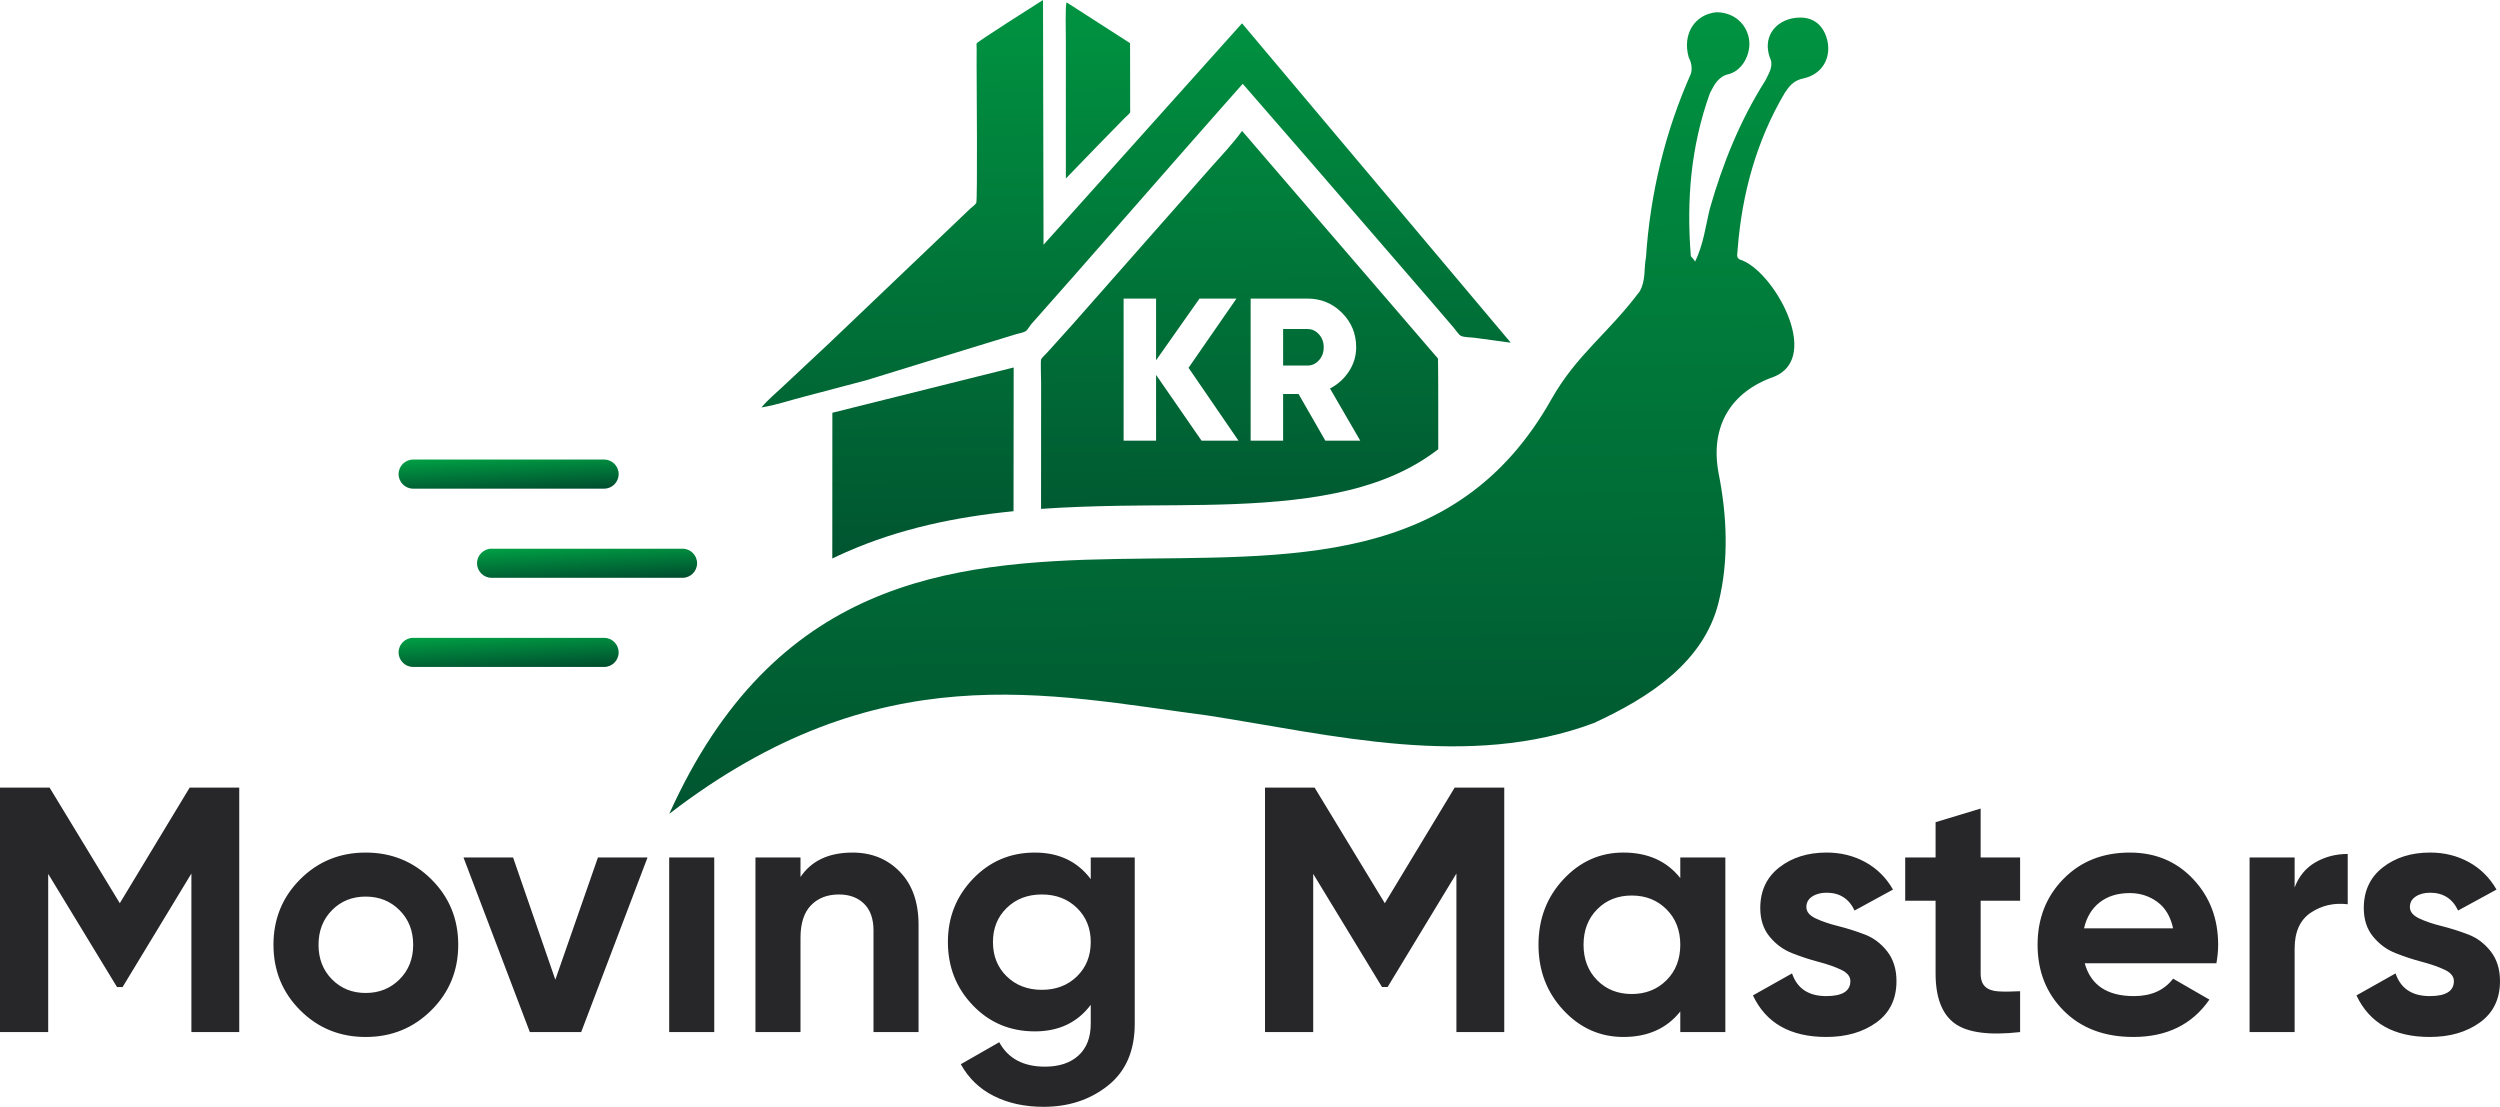
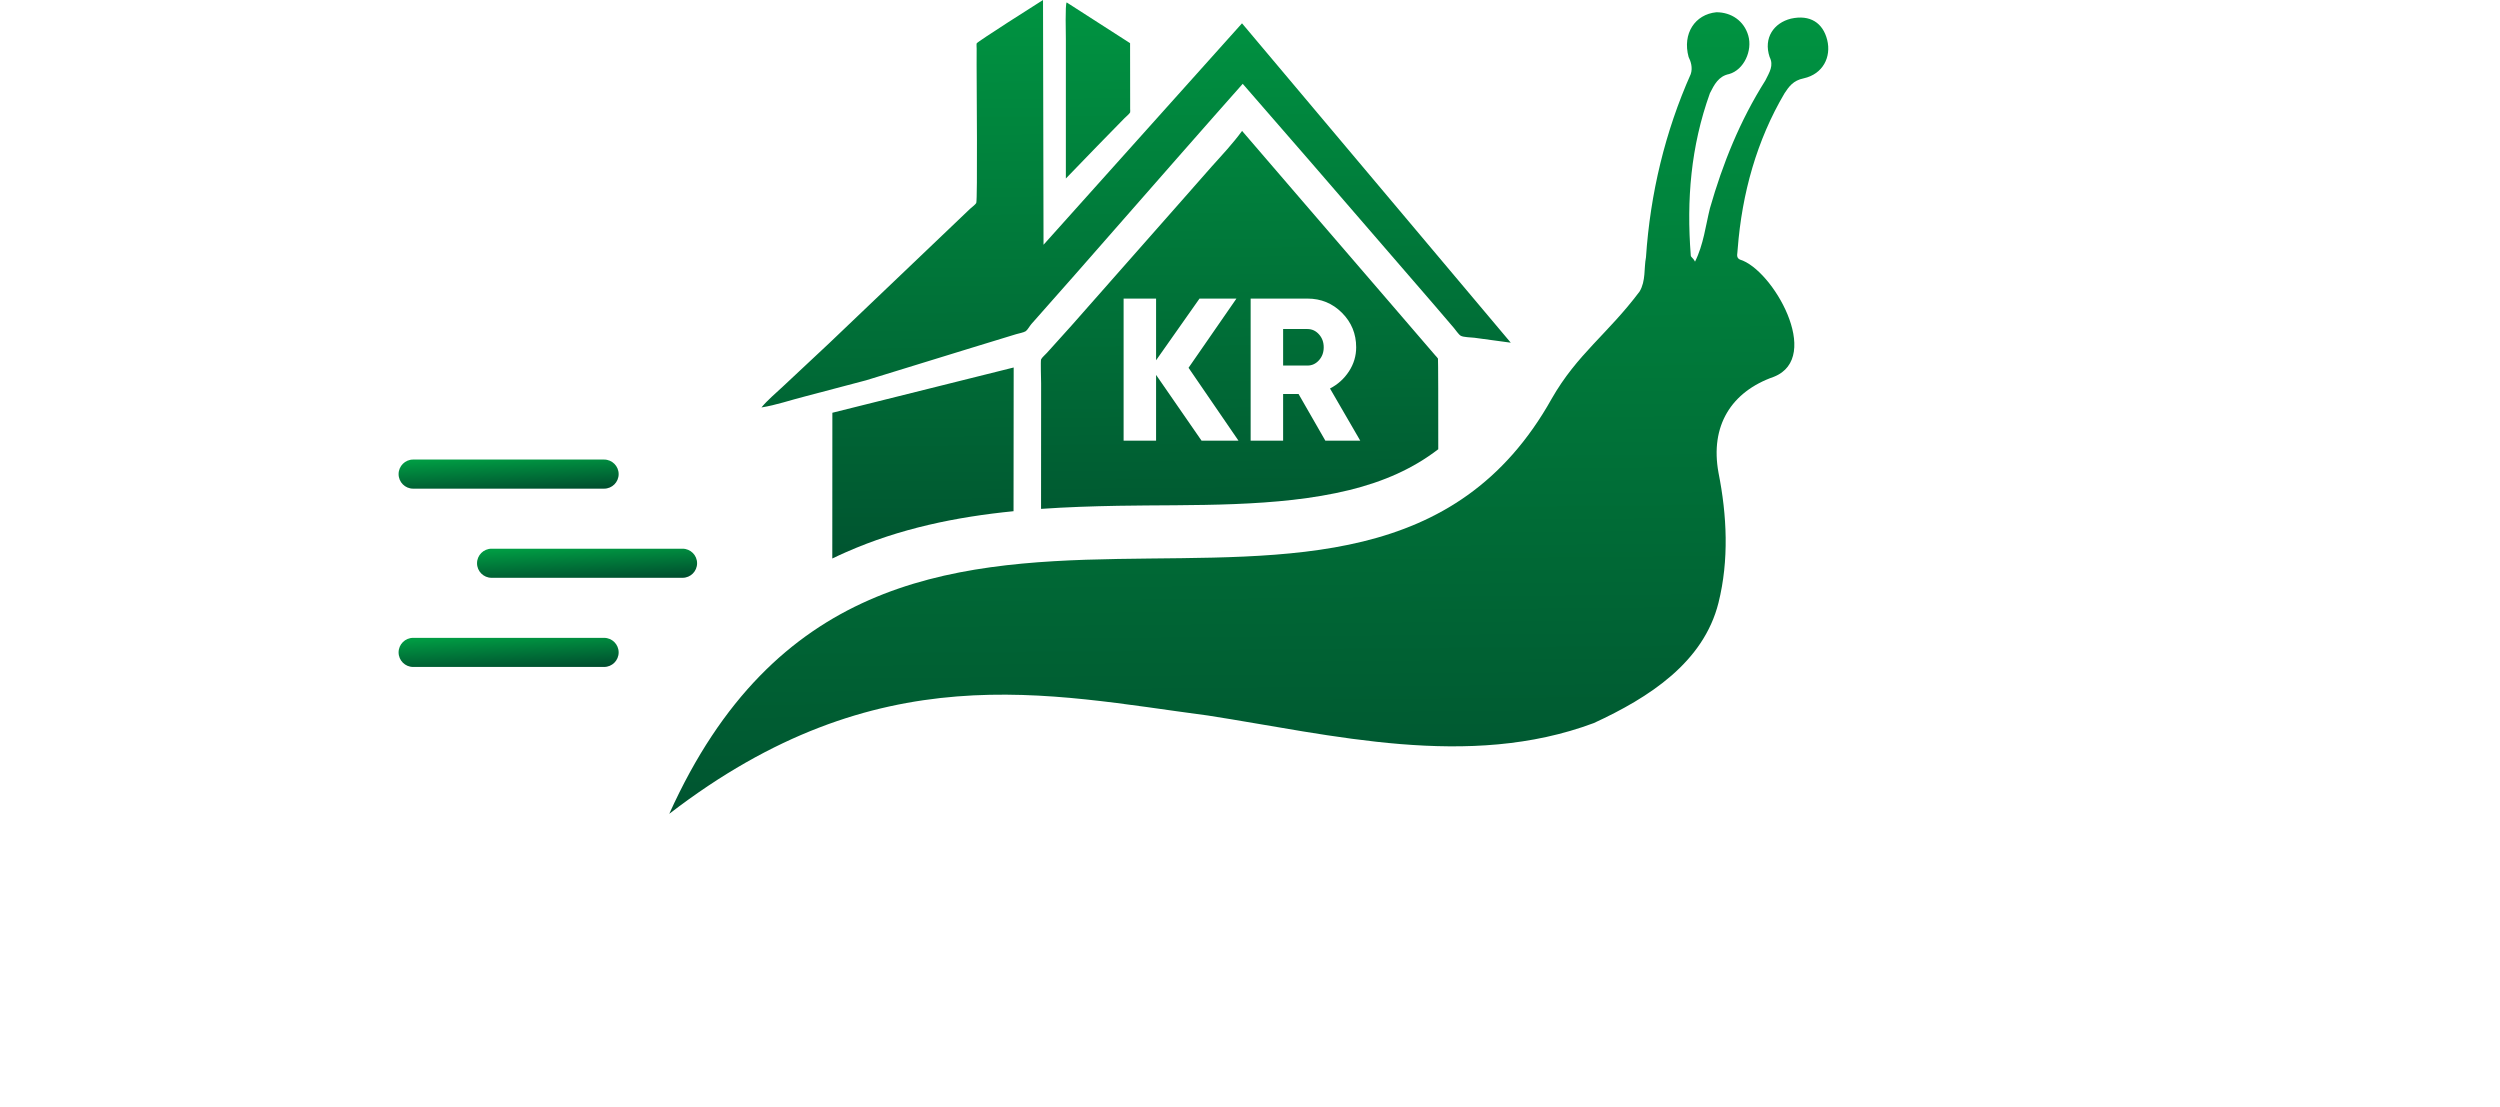
<svg xmlns="http://www.w3.org/2000/svg" xmlns:xlink="http://www.w3.org/1999/xlink" xml:space="preserve" width="353.851mm" height="156.662mm" version="1.1" style="shape-rendering:geometricPrecision; text-rendering:geometricPrecision; image-rendering:optimizeQuality; fill-rule:evenodd; clip-rule:evenodd" viewBox="0 0 7196.49 3186.13">
  <defs>
    <style type="text/css">
   
    .fil2 {fill:#272729;fill-rule:nonzero}
    .fil0 {fill:url(#id0)}
    .fil1 {fill:url(#id1)}
    .fil3 {fill:url(#id2)}
    .fil5 {fill:url(#id3)}
    .fil4 {fill:url(#id4)}
   
  </style>
    <linearGradient id="id0" gradientUnits="userSpaceOnUse" x1="3443.62" y1="-191.55" x2="3461.07" y2="1799.24">
      <stop offset="0" style="stop-opacity:1; stop-color:#009B43" />
      <stop offset="1" style="stop-opacity:1; stop-color:#004D2E" />
    </linearGradient>
    <linearGradient id="id1" gradientUnits="userSpaceOnUse" xlink:href="#id0" x1="3862.59" y1="-239.65" x2="3889.6" y2="2617.53">
  </linearGradient>
    <linearGradient id="id2" gradientUnits="userSpaceOnUse" xlink:href="#id0" x1="1515" y1="1826.12" x2="1520.13" y2="1929.87">
  </linearGradient>
    <linearGradient id="id3" gradientUnits="userSpaceOnUse" xlink:href="#id0" x1="1515" y1="1312.87" x2="1520.13" y2="1416.63">
  </linearGradient>
    <linearGradient id="id4" gradientUnits="userSpaceOnUse" xlink:href="#id0" x1="1740.79" y1="1569.49" x2="1745.92" y2="1673.25">
  </linearGradient>
  </defs>
  <g id="Слой_x0020_1">
    <g id="_1778757813072">
      <path class="fil0" d="M3158.61 420.38l77.78 -79.56c3.24,-3.35 15.59,-13.81 16.85,-17.37 0.63,-1.78 0,-7.85 0,-10.04l0 -30.15 -0.2 -159 -182.56 -117.34c-4.71,6.07 -2.2,92.95 -2.3,106.13l0 400.81 90.44 -93.48zm406.45 848.07l-106.32 0 -130.86 -189.28 0 189.28 -93.46 0 0 -408.93 93.46 0 0 177.59 125.01 -177.59 106.32 0 -137.86 199.21 143.7 209.73zm250.03 0l-77.11 -134.36 -44.4 0 0 134.36 -93.46 0 0 -408.93 163.57 0c38.95,0 72.05,13.63 99.31,40.89 27.26,27.26 40.89,60.37 40.89,99.31 0,24.92 -6.91,48.01 -20.73,69.23 -13.83,21.23 -32.04,37.68 -54.62,49.36l87.04 150.14 -100.48 0zm-121.51 -321.3l0 105.15 70.11 0c12.85,0 23.86,-5.06 33.01,-15.19 9.14,-10.13 13.73,-22.59 13.73,-37.39 0,-14.8 -4.58,-27.25 -13.73,-37.38 -9.15,-10.13 -20.16,-15.19 -33.01,-15.19l-70.11 0zm72.68 -488.47l362.6 419.55 56.41 65.95c4.71,5.44 13.61,18.94 19.58,22.29 8.16,4.61 29.2,4.5 39.04,5.76l104.99 14.24 -773.67 -919.36 -571.33 637.48 -1.46 -704.58c-16.75,10.37 -188.73,119.85 -190.93,124.78 -0.95,2.3 -0.11,11.93 -0.11,14.87l-0.11 47.94c0,48.26 2.93,388.66 -1.05,396.83 -2.09,4.18 -14.13,13.18 -18.11,16.96l-60.71 57.98 -345.23 329.31 -132 123.52c-20.61,19.48 -44.28,38.94 -62.28,60.71 41.77,-6.59 83.74,-21.24 124.88,-31.61l176.48 -46.58 301.79 -92.95 129.69 -39.67c7.43,-2.41 22.3,-4.81 28.05,-8.79 4.93,-3.35 11.73,-15.6 16.23,-20.63l122.47 -138.59 296.75 -338.42 104.78 -119.13 84.26 -95.26 188.95 217.41zm373.9 834.49c0.21,-120.06 -0.21,-259.71 -0.84,-260.96 -1.15,-2.4 -5.65,-6.59 -7.53,-8.89l-20.63 -23.97 -106.87 -124.24 -255.73 -296.97 -173.13 -201.29c-26.17,36 -57.78,69.61 -87.62,102.8l-88.13 100.17 -315.4 357.57 -70.55 78.3c-4.09,4.59 -14.55,13.6 -16.85,18.83 -1.78,4.08 0.09,60.19 0.09,69.51l-0.2 360.82c73.59,-5.13 147.69,-7.54 221.91,-8.89 213.54,-3.78 457.22,5.75 664.91,-45.12 100.59,-24.59 184.85,-62.49 256.56,-117.65zm-1222.61 178.37l0.09 -92.11 0.32 -321.57 -521.92 130.32 -0.21 419.55c12.98,-6.28 26.17,-12.46 39.67,-18.32 154.93,-68.35 316.96,-101.43 482.04,-117.87z" />
      <path class="fil1" d="M4466.63 1147.85c73.58,-128.81 161.07,-186.01 253.1,-308.72 18.34,-30.68 12.22,-67.53 18.34,-98.2 12.33,-184.08 55.25,-362.06 128.95,-527.75 6.11,-18.47 0,-36.82 -6.23,-49.14 -18.34,-67.41 18.47,-122.7 79.94,-128.79 42.77,0 79.68,24.5 91.91,67.41 12.34,42.98 -12.23,98.27 -55.24,110.51 -30.56,6.09 -42.92,30.73 -55.26,55.17 -55.12,153.48 -67.46,306.87 -55.12,466.46 0,6.12 6.11,6.12 12.24,18.38 24.56,-49.06 30.68,-104.3 42.89,-153.39 36.91,-128.89 86.06,-251.6 159.64,-368.2 12.21,-24.56 24.57,-42.97 12.21,-67.55 -18.33,-55.16 12.36,-98.13 61.37,-110.38 55.24,-12.32 92.15,12.26 104.39,61.32 12.22,49.06 -12.24,98.2 -67.47,110.46 -30.81,6.15 -43.03,24.56 -55.25,42.91 -79.81,135.02 -122.7,288.5 -134.93,448.05 0,12.21 -6.24,24.53 6.12,30.69 94.25,27.82 239.23,281.18 98.15,337.47 -122.85,42.95 -184.21,141.16 -159.51,276.22 24.43,122.72 30.56,251.54 0,374.26 -43.03,171.85 -199.29,272.77 -358.91,346.35 -360.46,134.75 -752.93,33.92 -1111,-21.75 -461.37,-60.31 -948.32,-180.35 -1550.4,283.04 604.89,-1342.15 1991.75,-216.07 2540.1,-1194.83z" />
-       <path class="fil2" d="M688.68 2267.22l0 703.76 -137.73 0 0 -456.44 -198.06 326.75 -16.08 0 -198.06 -325.74 0 455.43 -138.74 0 0 -703.76 142.77 0 202.08 332.78 201.08 -332.78 142.75 0zm552.96 640.92c-51.61,51.27 -114.61,76.91 -189.01,76.91 -74.39,0 -137.23,-25.64 -188.51,-76.91 -51.27,-51.27 -76.91,-114.1 -76.91,-188.51 0,-74.39 25.64,-137.23 76.91,-188.51 51.27,-51.27 114.11,-76.91 188.51,-76.91 74.39,0 137.4,25.64 189.01,76.91 51.62,51.27 77.42,114.11 77.42,188.51 0,74.41 -25.8,137.23 -77.42,188.51zm-286.02 -88.98c25.8,26.15 58.14,39.21 97.01,39.21 38.88,0 71.38,-13.06 97.53,-39.21 26.14,-26.14 39.21,-59.31 39.21,-99.53 0,-40.21 -13.07,-73.38 -39.21,-99.53 -26.15,-26.14 -58.65,-39.21 -97.53,-39.21 -38.88,0 -71.21,13.07 -97.01,39.21 -25.8,26.15 -38.71,59.32 -38.71,99.53 0,40.22 12.91,73.4 38.71,99.53zm765.59 -350.88l142.77 0 -191.02 502.69 -147.79 0 -191.02 -502.69 142.77 0 121.64 351.89 122.66 -351.89zm205.09 502.69l0 -502.69 129.69 0 0 502.69 -129.69 0zm527.83 -516.76c54.95,0 100.36,18.43 136.22,55.3 35.86,36.86 53.79,87.8 53.79,152.81l0 308.65 -129.69 0 0 -292.56c0,-33.51 -9.05,-59.15 -27.14,-76.91 -18.1,-17.76 -42.22,-26.65 -72.39,-26.65 -33.51,0 -60.32,10.39 -80.44,31.17 -20.1,20.78 -30.16,51.94 -30.16,93.5l0 271.45 -129.69 0 0 -502.69 129.69 0 0 56.31c31.5,-46.92 81.43,-70.38 149.81,-70.38zm685.66 14.07l126.67 0 0 478.56c0,77.75 -25.64,137.07 -76.91,177.95 -51.27,40.88 -113.1,61.33 -185.49,61.33 -54.29,0 -102.05,-10.39 -143.26,-31.17 -41.23,-20.78 -72.9,-51.27 -95.01,-91.49l110.59 -63.34c25.47,46.91 69.37,70.38 131.7,70.38 40.9,0 73.06,-10.72 96.52,-32.17 23.46,-21.46 35.2,-51.95 35.2,-91.49l0 -54.29c-38.21,50.94 -91.83,76.41 -160.86,76.41 -71.05,0 -130.54,-24.97 -178.45,-74.9 -47.92,-49.93 -71.89,-110.76 -71.89,-182.47 0,-71.05 24.13,-131.7 72.39,-181.98 48.26,-50.26 107.57,-75.4 177.95,-75.4 69.04,0 122.65,25.47 160.86,76.41l0 -62.34zm-241.8 342.34c26.48,25.8 60.16,38.7 101.04,38.7 40.9,0 74.57,-12.9 101.04,-38.7 26.48,-25.81 39.72,-58.81 39.72,-99.03 0,-39.54 -13.24,-72.22 -39.72,-98.02 -26.47,-25.8 -60.14,-38.71 -101.04,-38.71 -40.88,0 -74.56,12.91 -101.04,38.71 -26.47,25.8 -39.71,58.48 -39.71,98.02 0,40.22 13.24,73.22 39.71,99.03zm1432.16 -543.41l0 703.76 -137.73 0 0 -456.44 -198.07 326.75 -16.08 0 -198.07 -325.74 0 455.43 -138.74 0 0 -703.76 142.77 0 202.08 332.78 201.08 -332.78 142.75 0zm506.72 201.07l129.69 0 0 502.69 -129.69 0 0 -59.31c-38.88,48.92 -93.5,73.38 -163.88,73.38 -67.02,0 -124.5,-25.64 -172.42,-76.91 -47.93,-51.27 -71.89,-114.1 -71.89,-188.51 0,-74.39 23.96,-137.23 71.89,-188.51 47.91,-51.27 105.4,-76.91 172.42,-76.91 70.38,0 125,24.46 163.88,73.4l0 -59.32zm-239.28 353.39c26.14,26.48 59.31,39.71 99.53,39.71 40.22,0 73.56,-13.23 100.03,-39.71 26.48,-26.48 39.72,-60.49 39.72,-102.05 0,-41.55 -13.24,-75.57 -39.72,-102.04 -26.47,-26.48 -59.81,-39.72 -100.03,-39.72 -40.22,0 -73.4,13.24 -99.53,39.72 -26.14,26.47 -39.21,60.49 -39.21,102.04 0,41.56 13.07,75.57 39.21,102.05zm602.22 -210.63c0,13.41 8.88,24.3 26.63,32.68 17.76,8.37 39.39,15.75 64.85,22.12 25.47,6.37 50.94,14.41 76.41,24.13 25.47,9.71 47.08,25.97 64.85,48.76 17.76,22.79 26.65,51.27 26.65,85.46 0,51.6 -19.27,91.31 -57.82,119.14 -38.53,27.81 -86.62,41.71 -144.26,41.71 -103.22,0 -173.59,-39.87 -211.13,-119.63l112.59 -63.34c14.75,43.57 47.59,65.34 98.53,65.34 46.24,0 69.37,-14.4 69.37,-43.22 0,-13.41 -8.88,-24.31 -26.65,-32.68 -17.76,-8.38 -39.38,-15.92 -64.85,-22.62 -25.47,-6.71 -50.94,-15.08 -76.41,-25.14 -25.47,-10.05 -47.08,-25.97 -64.85,-47.75 -17.75,-21.79 -26.63,-49.1 -26.63,-81.94 0,-49.6 18.26,-88.64 54.79,-117.12 36.52,-28.49 81.93,-42.74 136.22,-42.74 40.89,0 78.09,9.21 111.59,27.66 33.52,18.43 59.99,44.73 79.43,78.92l-110.59 60.32c-16.09,-34.19 -42.9,-51.27 -80.44,-51.27 -16.76,0 -30.66,3.68 -41.72,11.06 -11.07,7.37 -16.59,17.43 -16.59,30.16zm615.28 -18.1l-113.6 0 0 209.12c0,17.43 4.36,30.16 13.06,38.2 8.72,8.05 21.46,12.57 38.21,13.57 16.75,1.01 37.54,0.84 62.33,-0.5l0 117.63c-89.14,10.06 -151.98,1.67 -188.51,-25.14 -36.53,-26.8 -54.79,-74.73 -54.79,-143.76l0 -209.12 -87.47 0 0 -124.67 87.47 0 0 -101.54 129.69 -39.21 0 140.75 113.6 0 0 124.67zm185.99 179.97c17.43,62.99 64.68,94.5 141.76,94.5 49.6,0 87.13,-16.75 112.61,-50.26l104.56 60.32c-49.6,71.72 -122.65,107.57 -219.17,107.57 -83.11,0 -149.81,-25.13 -200.07,-75.4 -50.26,-50.26 -75.4,-113.6 -75.4,-190.01 0,-75.73 24.79,-138.91 74.39,-189.5 49.6,-50.61 113.28,-75.91 191.02,-75.91 73.73,0 134.55,25.47 182.48,76.41 47.93,50.94 71.89,113.94 71.89,189 0,16.76 -1.67,34.52 -5.02,53.29l-379.03 0zm-2.01 -100.54l256.37 0c-7.37,-34.19 -22.62,-59.66 -45.75,-76.41 -23.12,-16.75 -49.42,-25.13 -78.92,-25.13 -34.85,0 -63.67,8.87 -86.46,26.63 -22.79,17.76 -37.87,42.74 -45.24,74.91zm606.24 -117.63c12.06,-32.17 32.01,-56.3 59.82,-72.39 27.82,-16.09 58.81,-24.13 93,-24.13l0 144.77c-39.54,-4.69 -74.9,3.35 -106.07,24.13 -31.16,20.78 -46.75,55.3 -46.75,103.56l0 240.28 -129.69 0 0 -502.69 129.69 0 0 86.47zm331.78 56.3c0,13.41 8.88,24.3 26.63,32.68 17.76,8.37 39.39,15.75 64.85,22.12 25.47,6.37 50.94,14.41 76.41,24.13 25.47,9.71 47.08,25.97 64.85,48.76 17.76,22.79 26.65,51.27 26.65,85.46 0,51.6 -19.27,91.31 -57.82,119.14 -38.53,27.81 -86.62,41.71 -144.26,41.71 -103.22,0 -173.59,-39.87 -211.13,-119.63l112.59 -63.34c14.75,43.57 47.59,65.34 98.53,65.34 46.24,0 69.37,-14.4 69.37,-43.22 0,-13.41 -8.88,-24.31 -26.65,-32.68 -17.76,-8.38 -39.38,-15.92 -64.84,-22.62 -25.47,-6.71 -50.94,-15.08 -76.41,-25.14 -25.47,-10.05 -47.08,-25.97 -64.85,-47.75 -17.75,-21.79 -26.63,-49.1 -26.63,-81.94 0,-49.6 18.26,-88.64 54.79,-117.12 36.53,-28.49 81.93,-42.74 136.22,-42.74 40.9,0 78.09,9.21 111.6,27.66 33.52,18.43 59.99,44.73 79.43,78.92l-110.59 60.32c-16.09,-34.19 -42.9,-51.27 -80.44,-51.27 -16.75,0 -30.66,3.68 -41.71,11.06 -11.07,7.37 -16.59,17.43 -16.59,30.16z" />
      <path class="fil3" d="M1189.28 1919.89c-23.13,0 -41.89,-18.76 -41.89,-41.89 0,-23.13 18.76,-41.89 41.89,-41.89l549.69 0c23.13,0 41.89,18.76 41.89,41.89 0,23.13 -18.76,41.89 -41.89,41.89l-549.69 0z" />
      <path class="fil4" d="M1415.07 1663.26c-23.13,0 -41.89,-18.76 -41.89,-41.89 0,-23.13 18.76,-41.89 41.89,-41.89l549.69 0c23.13,0 41.89,18.76 41.89,41.89 0,23.13 -18.76,41.89 -41.89,41.89l-549.69 0z" />
      <path class="fil5" d="M1189.28 1406.64c-23.13,0 -41.89,-18.76 -41.89,-41.89 0,-23.13 18.76,-41.89 41.89,-41.89l549.69 0c23.13,0 41.89,18.76 41.89,41.89 0,23.13 -18.76,41.89 -41.89,41.89l-549.69 0z" />
    </g>
  </g>
</svg>